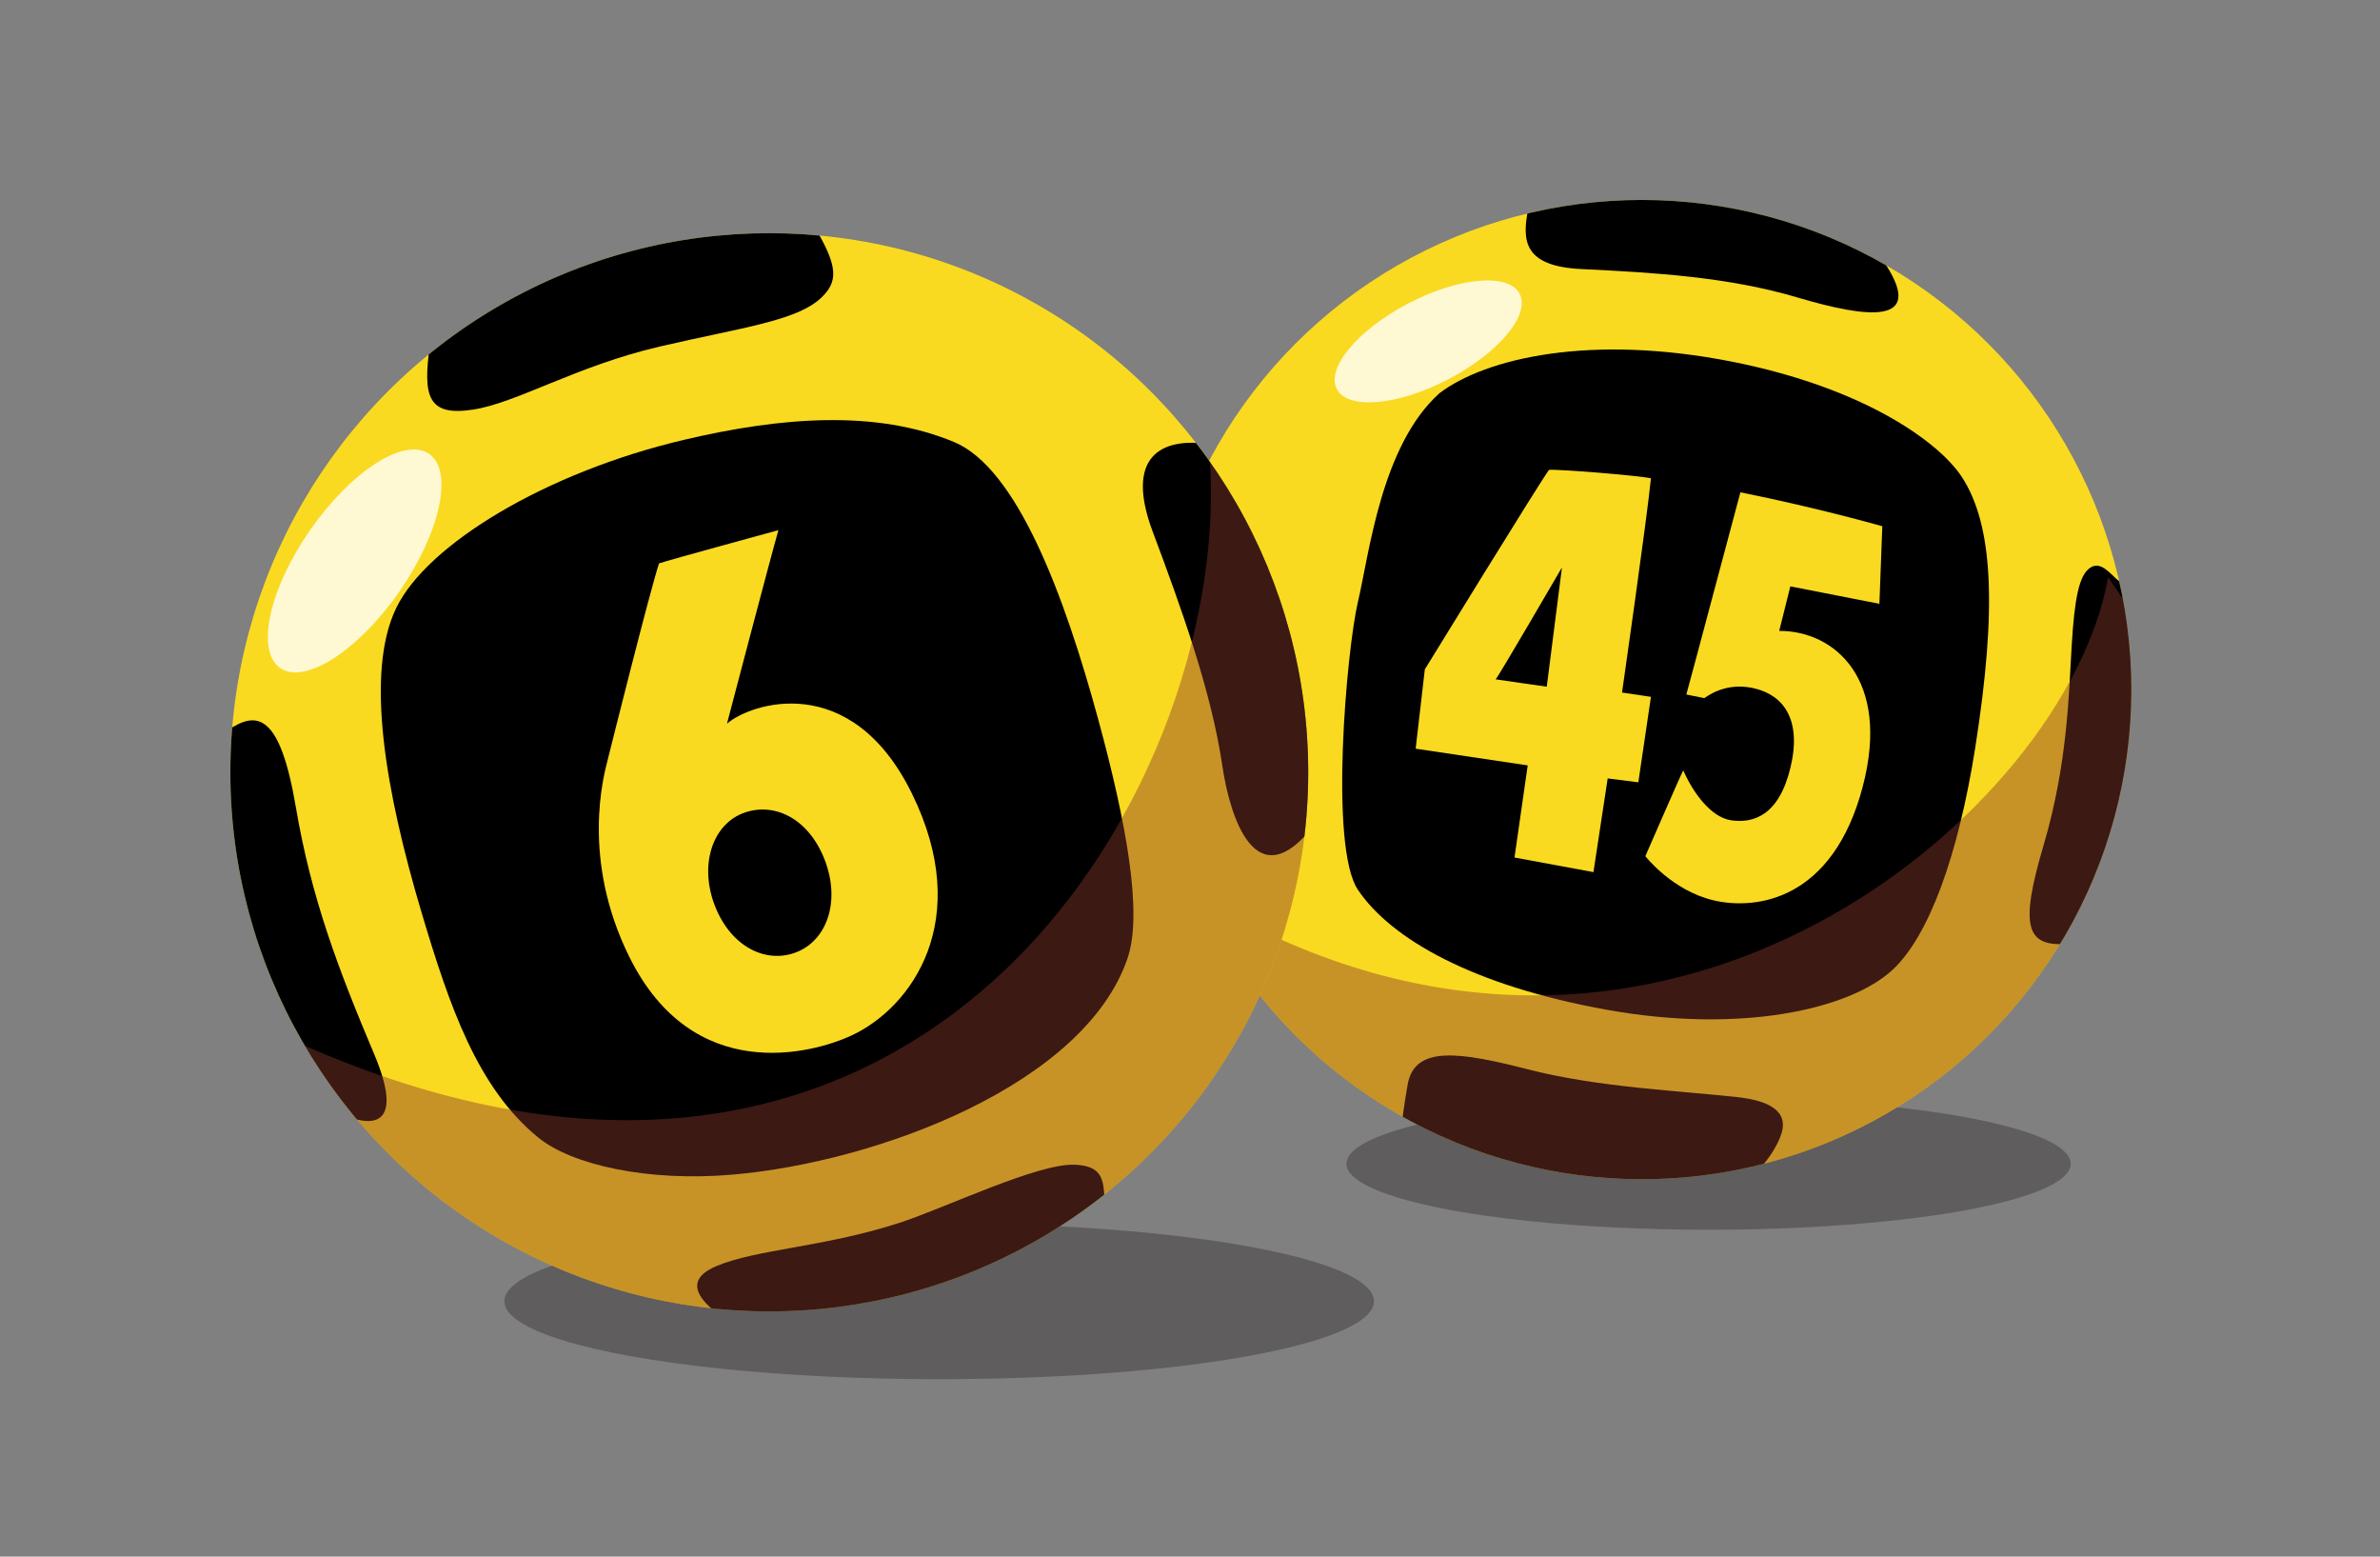
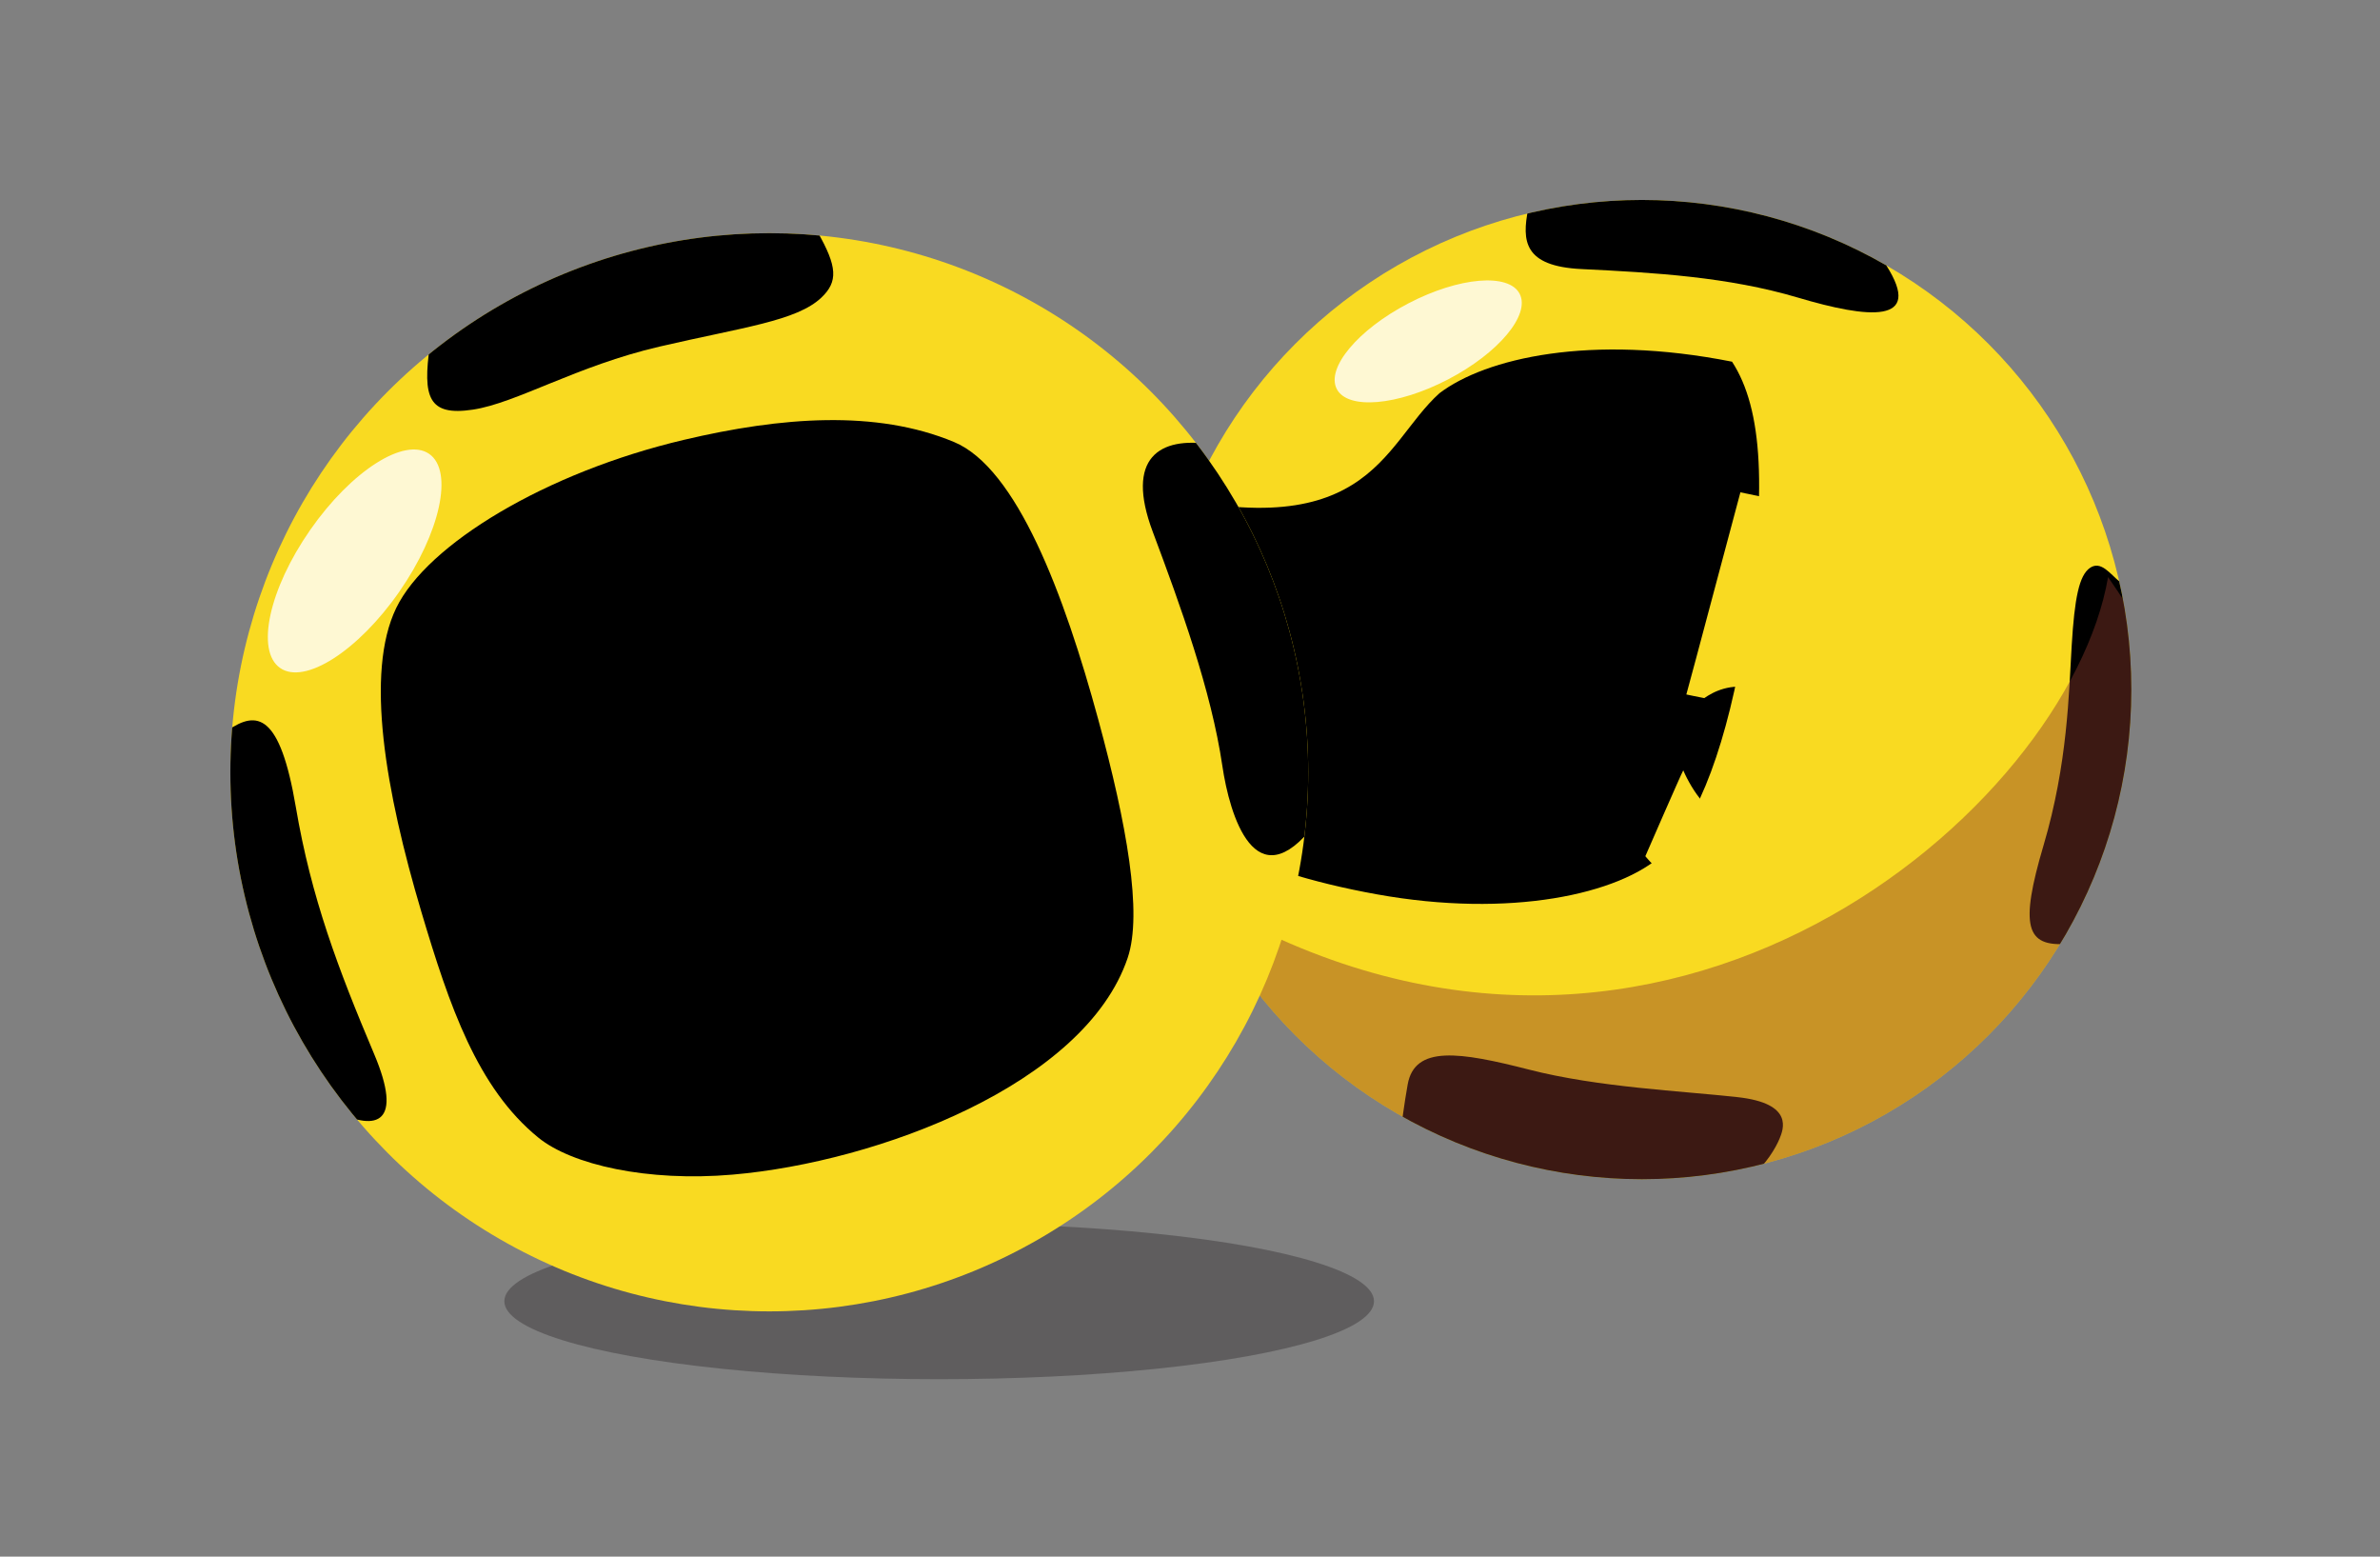
<svg xmlns="http://www.w3.org/2000/svg" xmlns:xlink="http://www.w3.org/1999/xlink" version="1.1" id="Layer_1" x="0px" y="0px" width="130px" height="85px" viewBox="0 0 130 85" enable-background="new 0 0 130 85" xml:space="preserve">
  <rect x="0" y="0" width="130" height="85" fill="#808080" stroke="none" />
  <g>
    <g>
      <g>
-         <ellipse opacity="0.35" fill="#231F20" cx="93.327" cy="63.546" rx="19.78" ry="3.604" />
        <circle fill="#F9DA21" cx="89.681" cy="37.654" r="26.735" />
        <g>
          <defs>
            <circle id="SVGID_1_" cx="89.681" cy="37.654" r="26.735" />
          </defs>
          <clipPath id="SVGID_2_">
            <use xlink:href="#SVGID_1_" overflow="visible" />
          </clipPath>
-           <path clip-path="url(#SVGID_2_)" d="M78.624,21.473c2.525-1.915,8.243-3.255,15.984-1.723      c7.304,1.446,11.347,4.441,12.558,6.304c1.682,2.587,1.939,7.064,0.725,14.774c-0.944,5.988-2.561,10.309-4.507,12.121      c-2.351,2.188-8.343,3.503-15.625,2.188c-7.283-1.313-11.763-3.846-13.585-6.547c-1.579-2.339-0.618-13.115,0-15.732      C74.792,30.242,75.441,24.333,78.624,21.473z" />
+           <path clip-path="url(#SVGID_2_)" d="M78.624,21.473c2.525-1.915,8.243-3.255,15.984-1.723      c1.682,2.587,1.939,7.064,0.725,14.774c-0.944,5.988-2.561,10.309-4.507,12.121      c-2.351,2.188-8.343,3.503-15.625,2.188c-7.283-1.313-11.763-3.846-13.585-6.547c-1.579-2.339-0.618-13.115,0-15.732      C74.792,30.242,75.441,24.333,78.624,21.473z" />
          <path clip-path="url(#SVGID_2_)" d="M83.47,11.417c-0.339,1.728-0.257,3.121,2.909,3.275c4.003,0.194,8.016,0.427,11.836,1.561      c3.82,1.133,6.887,1.476,4.813-1.769C99.088,11.44,91.469,9.469,83.47,11.417z" />
          <path clip-path="url(#SVGID_2_)" d="M115.791,31.776c-0.533-0.438-1.033-1.176-1.629-0.769      c-0.595,0.407-0.846,1.646-1.002,4.244c-0.156,2.6-0.219,6.449-1.534,10.896s-0.968,5.568,1.315,5.39      C115.384,49.625,118.234,35.784,115.791,31.776z" />
          <path clip-path="url(#SVGID_2_)" d="M95.672,64.171c0.752-0.502,1.347-1.535,1.535-2.005c0.188-0.471,0.814-1.91-2.287-2.255      c-3.1-0.345-7.608-0.532-11.398-1.504c-3.789-0.97-6.251-1.346-6.633,0.814c-0.383,2.16-0.538,4.134-0.538,4.134      S91.507,67.27,95.672,64.171z" />
        </g>
        <path fill="#F9DA21" d="M92.111,37.921c0,0,0.709,0.151,0.98,0.199c0.468-0.326,1.414-0.855,2.771-0.523     c1.601,0.393,2.553,1.753,1.937,4.314c-0.636,2.647-2.038,3.045-3.222,2.884c-1.155-0.157-2.139-1.591-2.635-2.73     c-0.109,0.181-2.07,4.687-2.07,4.687s1.457,1.877,3.723,2.41c2.361,0.557,6.527-0.027,8.15-6.205     c1.547-5.889-1.56-8.519-4.561-8.506c0.273-1.107,0.607-2.432,0.607-2.432l4.865,0.952l0.159-4.235c0,0-3.461-0.991-7.751-1.853     C94.484,29.025,92.457,36.685,92.111,37.921z" />
-         <path fill="#F9DA21" d="M90.178,26.119c-0.596-0.144-4.895-0.5-5.566-0.463c-0.381,0.472-6.785,10.894-6.785,10.894l-0.501,4.331     c0.763,0.109,6.12,0.913,6.12,0.913c0,0.002-0.721,5.031-0.721,5.031l4.312,0.797l0.778-5.116l1.674,0.212l0.689-4.667     l-1.58-0.236C88.598,37.814,89.961,28.317,90.178,26.119z M84.487,37.496c0,0-2.54-0.36-2.794-0.402     c0.085-0.021,3.624-6.109,3.624-6.109L84.487,37.496z" />
        <g>
          <defs>
            <circle id="SVGID_3_" cx="89.681" cy="37.654" r="26.735" />
          </defs>
          <clipPath id="SVGID_4_">
            <use xlink:href="#SVGID_3_" overflow="visible" />
          </clipPath>
          <path opacity="0.44" clip-path="url(#SVGID_4_)" fill="#89392C" d="M98.445,67.861c-13.472,4.972-31.949-3.958-31.949-18.317      c24.465,13.875,46.502-5.439,48.65-18.031C120.866,39.645,128.057,56.936,98.445,67.861z" />
        </g>
        <ellipse opacity="0.35" fill="#231F20" cx="51.299" cy="71.054" rx="23.751" ry="4.257" />
        <circle fill="#F9DA21" cx="42.02" cy="42.17" r="29.437" />
        <g>
          <defs>
            <circle id="SVGID_5_" cx="42.02" cy="42.17" r="29.437" />
          </defs>
          <clipPath id="SVGID_6_">
            <use xlink:href="#SVGID_5_" overflow="visible" />
          </clipPath>
          <path clip-path="url(#SVGID_6_)" d="M52.105,24.133c3.433,1.427,6.02,8.3,7.89,15.178c1.547,5.685,2.423,10.563,1.599,12.999      c-2.332,6.896-13.64,11.146-21.576,11.83c-4.662,0.403-8.791-0.537-10.613-2.021c-3.334-2.712-4.859-7.191-6.386-12.316      c-1.961-6.592-3.093-13.063-1.376-16.604c1.689-3.483,8.171-7.402,15.702-9.178C42.676,22.762,47.852,22.365,52.105,24.133z" />
          <path clip-path="url(#SVGID_6_)" d="M23.482,18.856c-0.406,2.842-0.083,3.879,2.346,3.512c2.385-0.36,5.648-2.384,10.195-3.442      c4.546-1.057,7.494-1.395,8.844-2.678c0.912-0.867,0.877-1.682-0.221-3.6C35.094,11.931,29.262,14.98,23.482,18.856z" />
          <path clip-path="url(#SVGID_6_)" d="M66.136,24.26c-2.791-0.427-4.692,0.723-3.173,4.771c1.518,4.05,3.195,8.665,3.803,12.783      c0.398,2.704,1.8,7.427,5.055,3.192C74.098,41.971,74.824,26.2,66.136,24.26z" />
-           <path clip-path="url(#SVGID_6_)" d="M39.94,72.265c-1.266-0.844-3.004-2.2-0.811-3.129c2.194-0.928,5.886-1.028,9.998-2.363      c2.491-0.81,7.552-3.259,9.577-3.174c2.024,0.085,1.462,1.41,1.715,3.151C57.047,71.137,48.207,74.289,39.94,72.265z" />
          <path clip-path="url(#SVGID_6_)" d="M18.363,60.698c2.249,1.098,3.664,0.619,2.073-3.143c-1.961-4.641-3.434-8.512-4.28-13.5      c-0.861-5.066-2.103-5.293-3.725-4.167C10.66,44.022,12.036,57.915,18.363,60.698z" />
        </g>
-         <path fill="#F9DA21" d="M49.807,43.323c-3.326-6.762-8.822-4.922-10.099-3.805c0,0,2.354-8.973,2.81-10.569     c0,0-6.063,1.652-6.52,1.815c-0.488,1.466-2.619,9.979-2.814,10.761c-0.197,0.782-1.472,5.369,1.2,10.745     c3.495,7.035,10.015,5.248,12.106,4.283C49.797,55.027,53.215,50.253,49.807,43.323z M43.613,51.948     c-1.65,0.727-3.621-0.158-4.533-2.409c-0.912-2.25-0.183-4.452,1.455-5.114c1.639-0.665,3.561,0.178,4.473,2.43     C45.921,49.104,45.23,51.235,43.613,51.948z" />
        <g>
          <defs>
            <circle id="SVGID_7_" cx="42.02" cy="42.17" r="29.437" />
          </defs>
          <clipPath id="SVGID_8_">
            <use xlink:href="#SVGID_7_" overflow="visible" />
          </clipPath>
-           <path opacity="0.44" clip-path="url(#SVGID_8_)" fill="#89392C" d="M49.932,75.937c-15.252,5.628-34.656-3.198-34.656-19.457      c34.548,16.117,51.947-13.045,50.818-31.254C72.568,34.434,83.461,63.564,49.932,75.937z" />
        </g>
        <ellipse transform="matrix(0.887 -0.462 0.462 0.887 0.216 38.15)" opacity="0.8" fill="#FFFFFF" cx="78.001" cy="18.634" rx="5.63" ry="2.342" />
        <ellipse transform="matrix(0.572 -0.821 0.821 0.572 -16.842 28.996)" opacity="0.8" fill="#FFFFFF" cx="19.349" cy="30.629" rx="7.119" ry="2.959" />
      </g>
    </g>
  </g>
</svg>